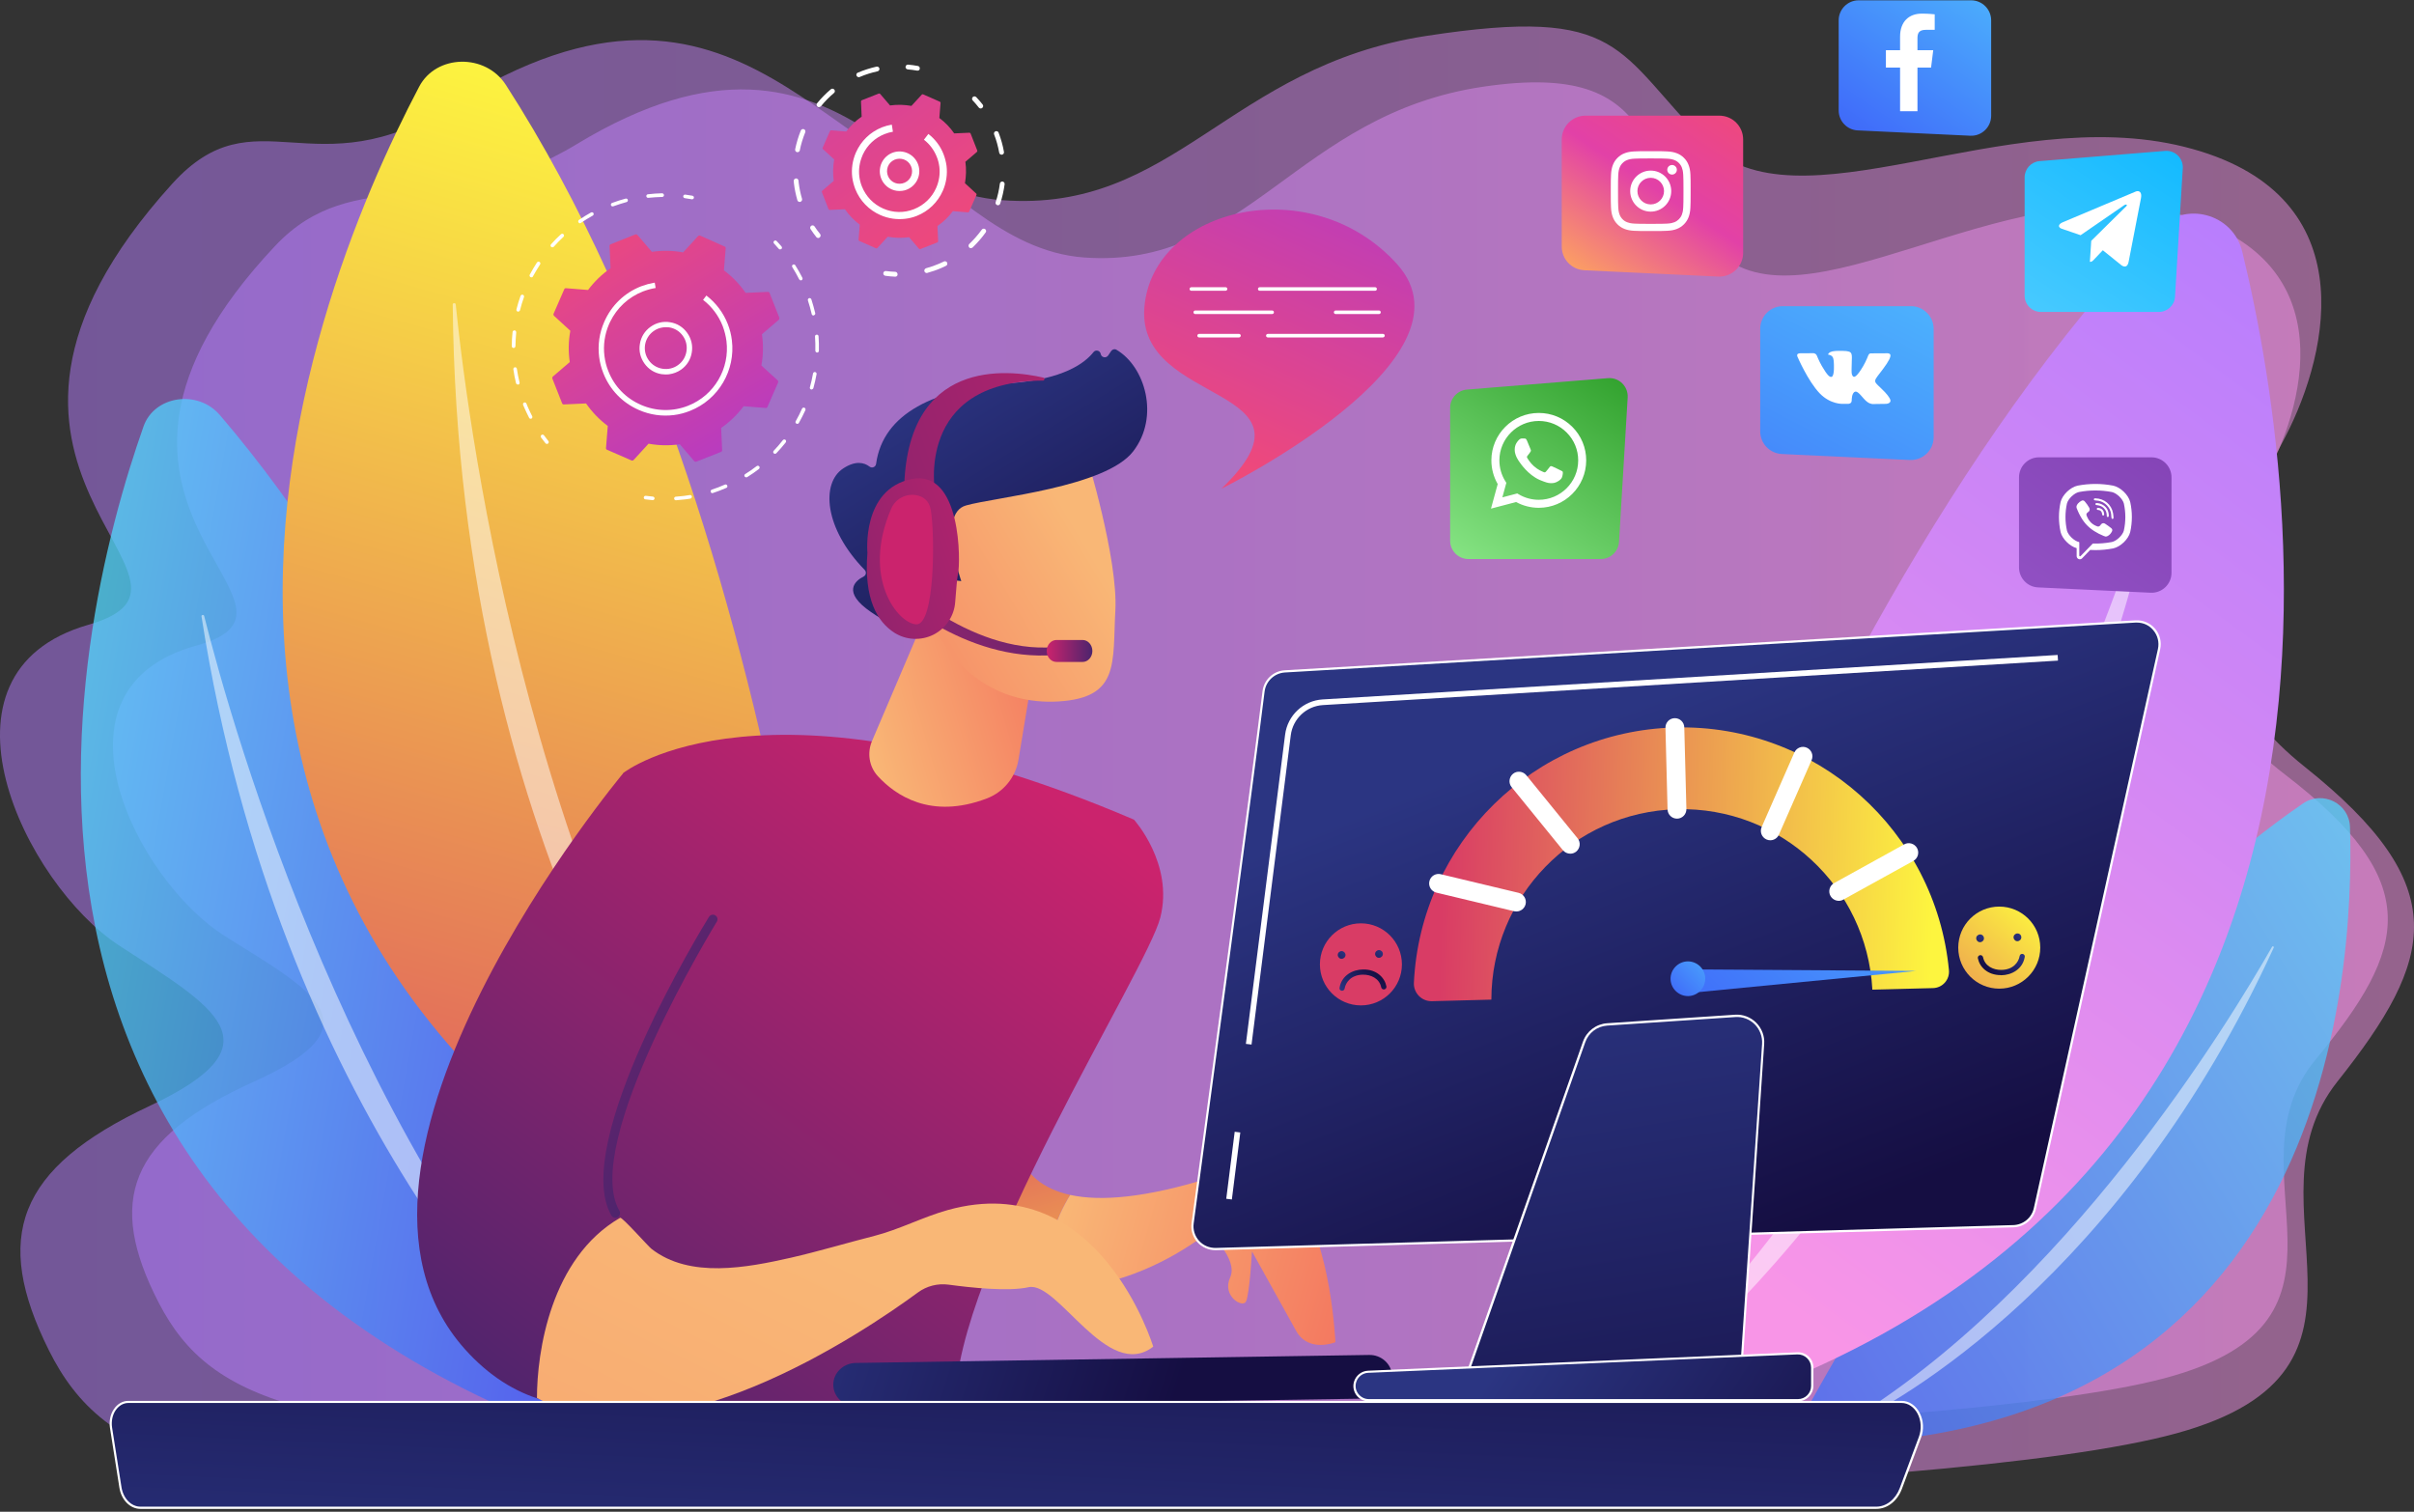
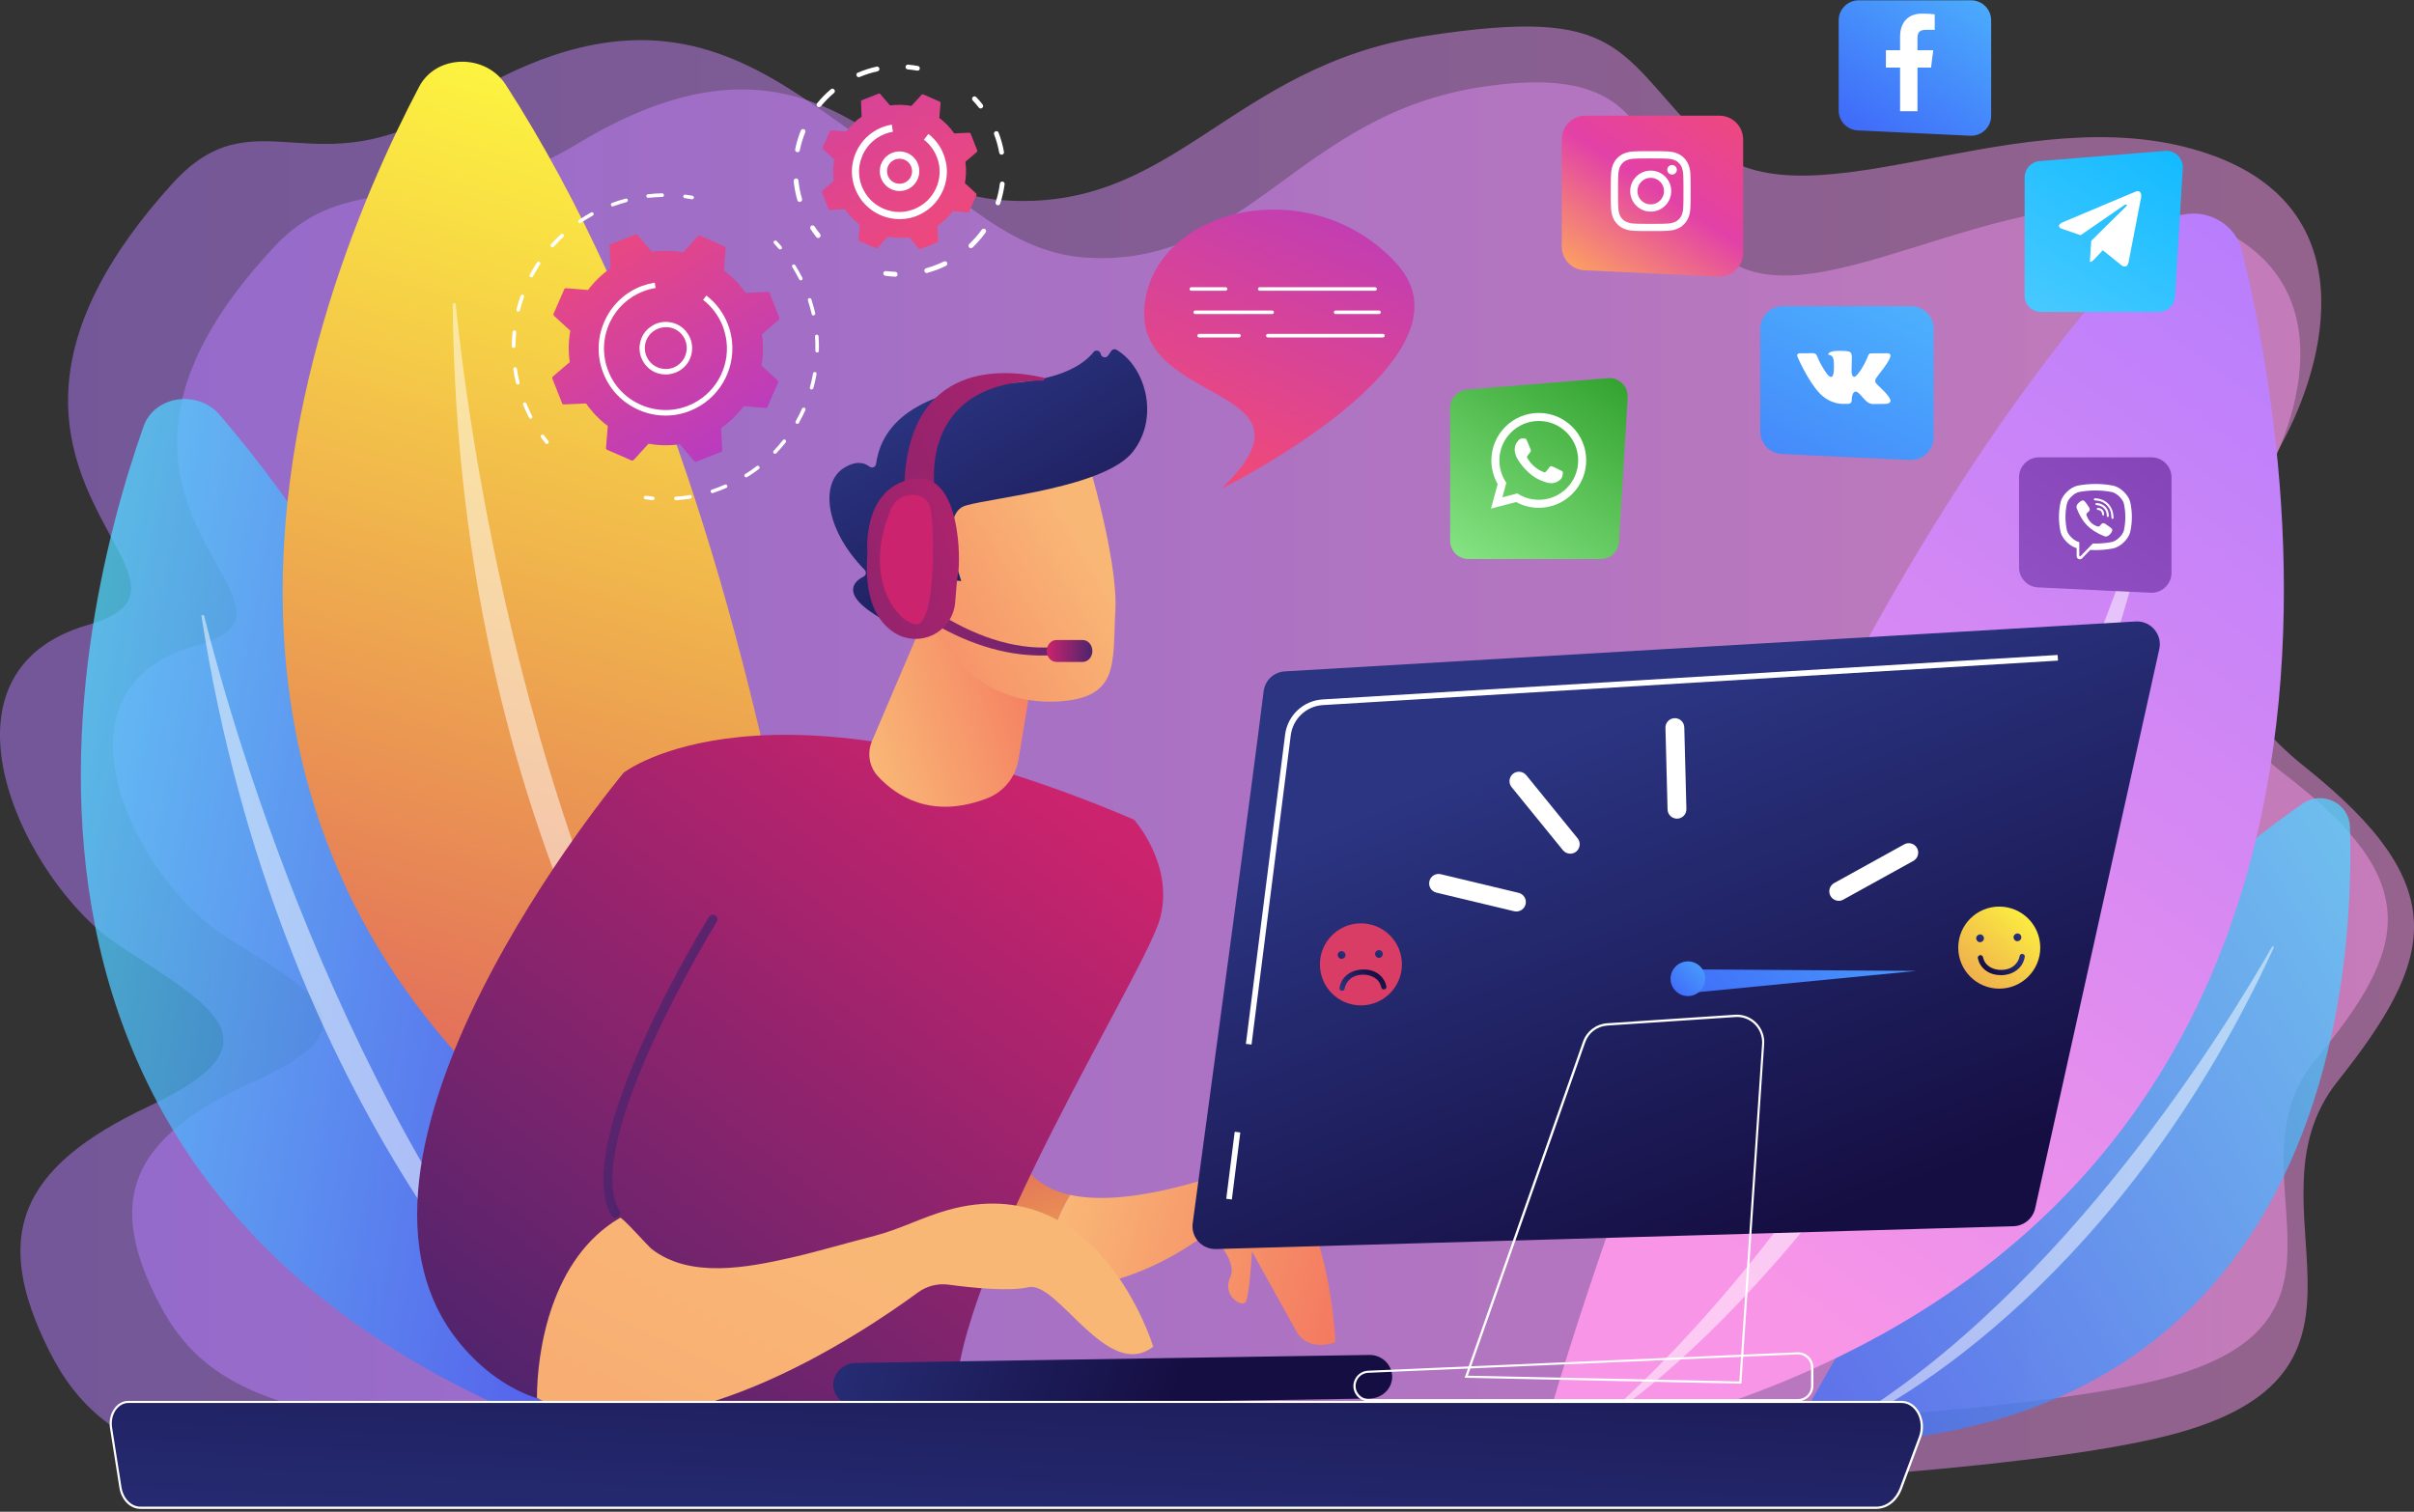
<svg xmlns="http://www.w3.org/2000/svg" width="479" height="300" viewBox="0 0 479 300" fill="none">
  <rect x="0" y="0" width="479" height="300" fill="#333333" stroke="none" />
  <path opacity="0.5" d="M463.816 214.612C483.211 190.206 487.038 175.857 457.329 152.177C427.621 128.497 444.531 103.981 453.459 86.706C462.387 69.43 469.248 38.069 433.426 29.134C397.604 20.199 356.549 46.432 338.539 28.298C320.508 10.186 322.355 1.075 283.015 7.127C243.675 13.179 233.098 42.317 198.793 39.72C164.489 37.145 147.909 -15.805 89.701 20.838C62.236 38.135 50.779 18.153 34.177 36.463C-17.61 93.594 48.031 115.227 17.53 123.986C-15.564 133.493 5.018 175.483 23.644 187.631C42.269 199.757 56.123 207.064 29.669 219.476C3.215 231.866 -1.425 245.598 9.68 267.914C20.785 290.229 41.807 297.272 129.173 298.592C216.539 299.912 385.752 297.117 431.909 284.419C478.044 271.699 444.399 239.018 463.816 214.612Z" fill="url(#paint0_linear)" />
  <path opacity="0.5" d="M114.44 28.607C88.558 44.276 70.262 32.172 54.627 48.765C5.81 100.548 67.667 120.179 38.926 128.124C7.745 136.728 27.14 174.801 44.688 185.805C62.236 196.808 75.298 203.411 50.361 214.656C25.425 225.902 21.071 238.336 31.516 258.561C41.983 278.786 61.774 285.168 144.126 286.378C226.457 287.589 385.906 285.036 429.402 273.526C472.898 262.016 441.188 232.394 459.484 210.255C477.78 188.137 481.364 175.131 453.371 153.674C425.356 132.217 441.32 109.99 449.72 94.32C458.121 78.651 464.608 50.24 430.853 42.141C397.099 34.042 357.846 66.371 340.892 49.954C323.894 33.514 331.371 11.727 294.296 17.207C257.221 22.686 247.479 53.431 215.154 51.098C182.829 48.787 169.305 -4.625 114.44 28.607Z" fill="url(#paint1_linear)" />
  <path opacity="0.75" d="M466.302 164.149C467.248 195.642 461.113 288.975 354.813 286.576C354.813 286.576 399.211 199.053 456.979 159.44C460.871 156.777 466.171 159.44 466.302 164.149Z" fill="url(#paint2_linear)" />
  <path opacity="0.5" d="M365.52 282.834C365.235 283.011 365.455 283.429 365.762 283.297C376.823 278.587 421.309 253.103 451.171 188.049C451.259 187.851 450.973 187.675 450.841 187.873C442.463 202.596 409.786 256.47 365.52 282.834Z" fill="white" />
  <path d="M305.291 288.248C305.291 288.248 347.534 130.104 428.105 45.485C433.514 39.807 443.08 42.316 444.927 49.953C457.351 101.01 479.561 255.435 305.291 288.248Z" fill="url(#paint3_linear)" />
  <path opacity="0.5" d="M321.455 278.455C321.059 278.829 321.543 279.446 322.005 279.137C338.409 267.628 402.224 210.651 428.502 94.21C428.59 93.836 428.04 93.682 427.93 94.034C419.332 120.949 384.588 220.114 321.455 278.455Z" fill="white" />
  <path opacity="0.75" d="M135.463 292.012C135.463 292.012 108.943 158.647 43.633 82.37C39.235 77.242 30.637 78.519 28.482 84.615C14.078 125.46 -15.982 250.352 135.463 292.012Z" fill="url(#paint4_linear)" />
  <path opacity="0.5" d="M121.874 282.592C122.204 282.922 121.72 283.384 121.346 283.098C107.646 272.271 55.266 220.113 39.983 122.313C39.939 122.005 40.423 121.917 40.511 122.225C46.25 145.046 70.175 229.379 121.874 282.592Z" fill="white" />
  <path d="M168.249 261.025C168.249 261.025 160.53 110.143 100.366 16.832C96.32 10.56 86.556 10.758 83.17 17.206C60.476 60.297 6.667 193.903 168.249 261.025Z" fill="url(#paint5_linear)" />
  <path opacity="0.5" d="M154.703 248.745C155.011 249.163 154.395 249.604 154.044 249.229C140.586 235.365 90.844 170.487 89.833 60.429C89.833 60.077 90.383 60.054 90.427 60.407C93.066 86.375 105.886 182.811 154.703 248.745Z" fill="white" />
  <path d="M154.838 49.49C154.728 49.512 154.596 49.468 154.53 49.38C154.222 49.028 153.893 48.676 153.585 48.324C153.453 48.17 153.453 47.95 153.607 47.818C153.761 47.686 153.98 47.686 154.112 47.84C154.442 48.192 154.772 48.544 155.08 48.918C155.212 49.072 155.19 49.292 155.036 49.424C154.97 49.446 154.904 49.468 154.838 49.49Z" fill="white" />
  <path d="M135.772 99.117C135.244 99.183 134.672 99.227 134.144 99.271C133.947 99.293 133.771 99.139 133.771 98.941C133.749 98.743 133.903 98.567 134.1 98.567C134.628 98.523 135.178 98.479 135.706 98.412C136.102 98.368 136.475 98.302 136.871 98.237C137.069 98.192 137.245 98.347 137.289 98.523C137.311 98.721 137.179 98.897 137.003 98.941C136.563 99.029 136.168 99.073 135.772 99.117ZM141.401 97.862C141.225 97.884 141.071 97.774 141.027 97.62C140.961 97.422 141.071 97.224 141.247 97.158C142.105 96.872 142.962 96.564 143.776 96.19L143.842 96.168C144.018 96.08 144.238 96.168 144.304 96.366C144.392 96.542 144.304 96.762 144.106 96.828L144.04 96.85C143.182 97.224 142.325 97.554 141.445 97.84C141.445 97.862 141.423 97.862 141.401 97.862ZM148.108 94.715C147.976 94.737 147.844 94.671 147.756 94.561C147.646 94.385 147.712 94.165 147.866 94.077C148.658 93.593 149.427 93.043 150.153 92.493C150.307 92.382 150.527 92.404 150.659 92.559C150.769 92.713 150.747 92.933 150.593 93.065C149.845 93.637 149.054 94.187 148.24 94.693C148.196 94.693 148.152 94.715 148.108 94.715ZM153.825 90.05C153.716 90.072 153.606 90.028 153.54 89.962C153.386 89.83 153.386 89.588 153.518 89.456C154.155 88.795 154.771 88.069 155.343 87.343C155.475 87.189 155.695 87.167 155.849 87.277C156.002 87.409 156.024 87.629 155.915 87.783C155.321 88.531 154.705 89.257 154.045 89.94C153.979 90.006 153.913 90.028 153.825 90.05ZM158.245 84.108C158.179 84.108 158.092 84.108 158.026 84.064C157.85 83.976 157.784 83.756 157.894 83.58C158.355 82.765 158.773 81.929 159.147 81.093C159.235 80.917 159.433 80.829 159.631 80.917C159.807 81.005 159.895 81.203 159.807 81.401C159.411 82.259 158.971 83.118 158.509 83.954C158.443 84.042 158.355 84.108 158.245 84.108ZM161.082 77.285C161.038 77.285 160.994 77.285 160.95 77.285C160.752 77.242 160.642 77.043 160.708 76.845C160.95 75.943 161.17 75.041 161.324 74.117C161.368 73.918 161.544 73.786 161.742 73.83C161.94 73.874 162.072 74.05 162.028 74.249C161.852 75.173 161.654 76.119 161.39 77.043C161.346 77.153 161.214 77.263 161.082 77.285ZM162.182 69.957C162.16 69.957 162.138 69.957 162.138 69.957C161.94 69.957 161.786 69.781 161.786 69.583C161.808 68.659 161.786 67.712 161.72 66.788C161.698 66.59 161.852 66.414 162.05 66.414C162.248 66.392 162.424 66.546 162.424 66.744C162.49 67.69 162.512 68.659 162.49 69.605C162.49 69.803 162.358 69.935 162.182 69.957ZM161.456 62.607C161.28 62.629 161.104 62.519 161.06 62.321C160.862 61.418 160.598 60.516 160.313 59.636C160.247 59.438 160.356 59.239 160.532 59.173C160.73 59.108 160.928 59.218 160.994 59.394C161.28 60.296 161.544 61.22 161.764 62.145C161.808 62.343 161.676 62.519 161.5 62.563C161.478 62.585 161.456 62.585 161.456 62.607ZM158.949 55.63C158.795 55.652 158.663 55.564 158.575 55.432C158.157 54.596 157.696 53.782 157.212 53.011C157.102 52.835 157.168 52.615 157.322 52.527C157.498 52.417 157.718 52.483 157.806 52.637C158.311 53.43 158.773 54.266 159.213 55.124C159.301 55.3 159.235 55.52 159.059 55.608C159.037 55.608 158.993 55.63 158.949 55.63Z" fill="white" />
  <path d="M129.549 99.249C129.527 99.249 129.505 99.249 129.483 99.249C128.999 99.205 128.515 99.161 128.053 99.095C127.855 99.073 127.724 98.897 127.746 98.699C127.768 98.501 127.943 98.369 128.141 98.391C128.603 98.457 129.087 98.501 129.549 98.545C129.747 98.567 129.901 98.743 129.879 98.941C129.857 99.095 129.725 99.227 129.549 99.249Z" fill="white" />
  <path d="M108.569 88.091C108.459 88.114 108.327 88.07 108.239 87.96C107.931 87.585 107.645 87.189 107.359 86.815C107.249 86.661 107.271 86.441 107.447 86.309C107.601 86.199 107.821 86.221 107.953 86.397C108.239 86.771 108.525 87.167 108.811 87.519C108.942 87.673 108.898 87.894 108.745 88.025C108.701 88.047 108.635 88.07 108.569 88.091Z" fill="white" />
  <path d="M105.336 83.096C105.182 83.118 105.05 83.052 104.984 82.898C104.654 82.237 104.324 81.577 104.039 80.895C103.951 80.719 103.885 80.521 103.797 80.345C103.731 80.169 103.819 79.949 103.995 79.883C104.171 79.817 104.39 79.905 104.456 80.081C104.522 80.257 104.61 80.455 104.676 80.631C104.962 81.291 105.27 81.951 105.6 82.59C105.688 82.766 105.622 82.986 105.446 83.074C105.424 83.096 105.38 83.096 105.336 83.096ZM102.785 76.296C102.609 76.318 102.433 76.208 102.389 76.031C102.169 75.129 101.994 74.205 101.862 73.281C101.84 73.082 101.972 72.906 102.169 72.884C102.367 72.862 102.543 72.995 102.565 73.192C102.697 74.095 102.873 74.997 103.093 75.899C103.137 76.097 103.027 76.296 102.829 76.34C102.807 76.296 102.807 76.296 102.785 76.296ZM101.95 69.055C101.928 69.055 101.928 69.055 101.906 69.055C101.708 69.055 101.554 68.901 101.554 68.703C101.554 67.779 101.598 66.832 101.708 65.886C101.73 65.688 101.906 65.556 102.103 65.556C102.301 65.578 102.433 65.754 102.433 65.952C102.345 66.854 102.301 67.779 102.279 68.703C102.257 68.879 102.125 69.033 101.95 69.055ZM102.873 61.837C102.829 61.837 102.785 61.837 102.741 61.837C102.543 61.793 102.433 61.595 102.477 61.397C102.697 60.494 102.983 59.592 103.291 58.712C103.357 58.536 103.555 58.426 103.753 58.492C103.929 58.558 104.039 58.756 103.973 58.954C103.665 59.812 103.401 60.692 103.181 61.573C103.137 61.705 103.005 61.815 102.873 61.837ZM105.49 55.036C105.424 55.036 105.336 55.036 105.27 54.992C105.094 54.904 105.028 54.684 105.116 54.508C105.556 53.694 106.04 52.88 106.545 52.087C106.655 51.934 106.875 51.867 107.051 51.977C107.227 52.087 107.271 52.308 107.161 52.484C106.655 53.254 106.194 54.046 105.754 54.839C105.71 54.971 105.6 55.036 105.49 55.036ZM109.646 49.072C109.536 49.094 109.448 49.05 109.36 48.984C109.206 48.852 109.206 48.632 109.338 48.478C109.954 47.774 110.614 47.114 111.317 46.476C111.471 46.344 111.691 46.344 111.823 46.498C111.955 46.652 111.955 46.872 111.801 47.004C111.141 47.62 110.482 48.28 109.888 48.962C109.822 49.029 109.734 49.072 109.646 49.072ZM115.122 44.297C114.99 44.319 114.858 44.253 114.792 44.143C114.682 43.989 114.726 43.747 114.88 43.637C115.649 43.109 116.463 42.624 117.277 42.162C117.452 42.074 117.672 42.14 117.76 42.294C117.848 42.47 117.782 42.69 117.628 42.779C116.837 43.219 116.045 43.703 115.297 44.209C115.231 44.253 115.187 44.275 115.122 44.297ZM121.609 40.952C121.455 40.974 121.279 40.886 121.235 40.732C121.169 40.556 121.257 40.336 121.455 40.27C122.334 39.94 123.236 39.653 124.137 39.411C124.335 39.367 124.533 39.477 124.577 39.653C124.621 39.852 124.511 40.05 124.335 40.094C123.456 40.336 122.576 40.622 121.718 40.93C121.653 40.952 121.631 40.952 121.609 40.952ZM131.438 39.081C131.416 39.081 131.416 39.081 131.394 39.081C130.47 39.103 129.569 39.169 128.645 39.257C128.447 39.279 128.272 39.147 128.25 38.949C128.228 38.751 128.359 38.575 128.557 38.553C129.481 38.443 130.427 38.377 131.372 38.355C131.57 38.355 131.724 38.509 131.746 38.707C131.768 38.905 131.614 39.059 131.438 39.081Z" fill="white" />
  <path d="M137.375 39.544C137.331 39.544 137.309 39.544 137.265 39.544C136.803 39.456 136.341 39.39 135.88 39.324C135.682 39.302 135.55 39.126 135.572 38.928C135.594 38.73 135.77 38.598 135.968 38.62C136.451 38.686 136.935 38.752 137.397 38.84C137.595 38.884 137.727 39.06 137.683 39.258C137.661 39.412 137.529 39.522 137.375 39.544Z" fill="white" />
  <path d="M138.938 46.762C138.806 46.696 138.63 46.74 138.521 46.85L135.552 50.085C133.529 49.711 131.44 49.667 129.351 49.975L126.492 46.63C126.382 46.52 126.228 46.476 126.074 46.52L121.17 48.478C121.017 48.544 120.929 48.676 120.951 48.831L121.148 53.232C119.411 54.442 117.916 55.895 116.685 57.545L112.309 57.193C112.155 57.171 112.001 57.259 111.957 57.413L109.846 62.255C109.78 62.387 109.824 62.563 109.934 62.673L113.166 65.644C112.792 67.669 112.748 69.76 113.056 71.85L109.714 74.711C109.604 74.821 109.56 74.975 109.604 75.129L111.539 80.037C111.605 80.191 111.737 80.279 111.891 80.257L116.289 80.059C117.498 81.797 118.949 83.294 120.599 84.526L120.247 88.906C120.225 89.06 120.313 89.214 120.467 89.258L125.305 91.371C125.437 91.437 125.612 91.393 125.722 91.283L128.691 88.048C130.714 88.422 132.803 88.466 134.892 88.158L137.751 91.503C137.861 91.613 138.015 91.657 138.169 91.613L143.072 89.676C143.226 89.61 143.314 89.478 143.292 89.324L143.094 84.923C144.832 83.712 146.327 82.26 147.558 80.609L151.934 80.961C152.088 80.983 152.242 80.895 152.286 80.741L154.397 75.9C154.463 75.767 154.419 75.591 154.309 75.481L151.077 72.532C151.451 70.508 151.495 68.417 151.187 66.326L154.529 63.465C154.639 63.355 154.683 63.201 154.639 63.047L152.704 58.14C152.638 57.986 152.506 57.898 152.352 57.92L147.954 58.118C146.745 56.379 145.293 54.883 143.644 53.65L143.996 49.271C144.018 49.117 143.93 48.963 143.776 48.919L138.938 46.762Z" fill="url(#paint6_linear)" />
  <path d="M132.757 74.272C132.274 74.338 131.768 74.316 131.262 74.25C129.877 74.03 128.689 73.281 127.876 72.137C127.062 70.993 126.732 69.628 126.974 68.242C127.194 66.855 127.942 65.667 129.085 64.853C130.229 64.038 131.592 63.708 132.977 63.95C134.363 64.17 135.55 64.918 136.364 66.063C137.177 67.207 137.507 68.572 137.265 69.958C137.045 71.345 136.298 72.533 135.154 73.347C134.429 73.853 133.615 74.162 132.757 74.272ZM131.592 64.963C130.91 65.051 130.251 65.293 129.679 65.711C127.81 67.053 127.392 69.65 128.733 71.499C129.371 72.401 130.339 72.995 131.438 73.171C132.538 73.347 133.637 73.105 134.539 72.445C135.44 71.807 136.034 70.838 136.21 69.738C136.386 68.638 136.144 67.537 135.484 66.635C134.846 65.733 133.879 65.139 132.779 64.963C132.384 64.918 131.988 64.918 131.592 64.963Z" fill="white" />
  <path d="M133.68 82.371C131.349 82.657 128.974 82.326 126.775 81.358C123.52 79.95 121.014 77.353 119.716 74.052C119.298 72.995 119.012 71.895 118.881 70.795C118.595 68.462 118.925 66.085 119.892 63.884C121.299 60.627 123.894 58.118 127.193 56.82C127.281 56.776 127.369 56.754 127.457 56.732C128.16 56.468 128.908 56.27 129.634 56.138C129.722 56.116 129.81 56.094 129.919 56.094L130.095 57.15C129.238 57.282 128.402 57.524 127.589 57.832C124.708 58.955 122.421 61.089 121.08 63.84C121.014 63.994 120.926 64.148 120.86 64.302C119.98 66.327 119.672 68.506 119.936 70.641C120.068 71.653 120.31 72.665 120.706 73.634C121.893 76.671 124.202 79.047 127.193 80.346C130.183 81.644 133.504 81.71 136.516 80.522C141.794 78.453 144.829 73.061 144.147 67.67C144.015 66.679 143.773 65.689 143.399 64.699C142.586 62.63 141.244 60.847 139.507 59.505L140.167 58.647C142.058 60.099 143.531 62.058 144.411 64.302C144.829 65.359 145.093 66.437 145.224 67.538C145.95 73.413 142.652 79.267 136.912 81.534C135.879 81.952 134.779 82.238 133.68 82.371Z" fill="white" />
  <path d="M194.659 21.52C194.505 21.542 194.33 21.476 194.22 21.344C193.846 20.86 193.428 20.375 193.01 19.935C192.834 19.737 192.834 19.451 193.032 19.253C193.23 19.077 193.516 19.077 193.714 19.275C194.154 19.737 194.593 20.243 194.989 20.749C195.143 20.948 195.121 21.256 194.901 21.41C194.835 21.476 194.747 21.52 194.659 21.52Z" fill="white" />
  <path d="M183.951 54.179C183.731 54.201 183.489 54.069 183.424 53.827C183.358 53.562 183.511 53.32 183.753 53.232C184.655 52.99 185.535 52.682 186.392 52.308C186.7 52.176 186.986 52.044 187.294 51.89C187.536 51.78 187.822 51.868 187.931 52.11C188.041 52.352 187.953 52.638 187.712 52.748C187.404 52.902 187.096 53.034 186.766 53.188C185.864 53.584 184.941 53.892 183.995 54.157C183.995 54.179 183.973 54.179 183.951 54.179ZM192.703 49.249C192.549 49.271 192.417 49.227 192.307 49.095C192.132 48.897 192.132 48.611 192.329 48.413C193.231 47.554 194.067 46.586 194.814 45.574C194.968 45.354 195.254 45.31 195.474 45.464C195.694 45.618 195.738 45.926 195.584 46.124C194.814 47.202 193.935 48.193 192.989 49.117C192.901 49.183 192.791 49.227 192.703 49.249ZM198.069 40.732C198.003 40.732 197.937 40.732 197.871 40.71C197.629 40.622 197.475 40.358 197.563 40.116C197.959 38.928 198.245 37.673 198.399 36.441C198.443 36.177 198.663 36.001 198.926 36.023C199.19 36.067 199.366 36.287 199.344 36.551C199.168 37.849 198.882 39.148 198.465 40.402C198.399 40.6 198.245 40.71 198.069 40.732ZM198.794 30.697C198.553 30.719 198.311 30.565 198.267 30.301C198.047 29.068 197.717 27.836 197.255 26.669C197.167 26.427 197.277 26.141 197.541 26.053C197.783 25.965 198.069 26.075 198.157 26.339C198.619 27.572 198.992 28.848 199.212 30.147C199.256 30.411 199.08 30.653 198.816 30.697C198.794 30.697 198.794 30.697 198.794 30.697Z" fill="white" />
  <path d="M177.706 54.905C177.684 54.905 177.662 54.905 177.618 54.905C176.981 54.883 176.321 54.817 175.683 54.729C175.419 54.685 175.244 54.465 175.266 54.201C175.31 53.937 175.529 53.761 175.793 53.783C176.409 53.871 177.025 53.915 177.64 53.937C177.904 53.937 178.102 54.179 178.102 54.443C178.124 54.685 177.926 54.883 177.706 54.905Z" fill="white" />
  <path d="M162.422 47.224C162.268 47.246 162.092 47.18 161.982 47.048C161.586 46.542 161.191 46.014 160.839 45.463C160.685 45.243 160.751 44.957 160.971 44.803C161.191 44.649 161.476 44.715 161.63 44.935C161.982 45.463 162.334 45.97 162.73 46.432C162.884 46.63 162.862 46.938 162.664 47.092C162.598 47.18 162.51 47.202 162.422 47.224Z" fill="white" />
  <path d="M158.727 40.072C158.507 40.094 158.287 39.962 158.221 39.742C157.914 38.664 157.672 37.541 157.54 36.419C157.518 36.265 157.496 36.089 157.496 35.935C157.474 35.671 157.672 35.451 157.914 35.407C158.177 35.385 158.419 35.583 158.441 35.825C158.463 35.979 158.463 36.133 158.485 36.287C158.617 37.365 158.837 38.422 159.145 39.456C159.211 39.698 159.079 39.984 158.815 40.05C158.771 40.072 158.749 40.072 158.727 40.072ZM158.309 30.191C158.265 30.191 158.199 30.191 158.156 30.191C157.892 30.147 157.738 29.883 157.782 29.619C158.046 28.343 158.419 27.088 158.903 25.9C159.013 25.658 159.277 25.548 159.519 25.636C159.761 25.724 159.871 26.01 159.783 26.252C159.321 27.396 158.947 28.585 158.705 29.817C158.683 30.015 158.507 30.169 158.309 30.191ZM162.553 21.256C162.422 21.278 162.29 21.234 162.202 21.146C162.004 20.97 161.96 20.684 162.136 20.486C162.949 19.474 163.873 18.549 164.862 17.713C165.06 17.537 165.368 17.559 165.544 17.779C165.72 17.977 165.698 18.285 165.478 18.461C164.533 19.253 163.653 20.156 162.883 21.102C162.773 21.168 162.663 21.234 162.553 21.256ZM170.47 15.314C170.272 15.336 170.052 15.226 169.964 15.028C169.854 14.786 169.964 14.5 170.228 14.412C171.415 13.906 172.669 13.51 173.922 13.223C174.186 13.157 174.428 13.334 174.494 13.576C174.56 13.84 174.384 14.082 174.142 14.148C172.933 14.412 171.745 14.786 170.602 15.27C170.558 15.314 170.514 15.314 170.47 15.314Z" fill="white" />
  <path d="M182.124 14.015C182.08 14.015 182.036 14.015 181.97 14.015C181.355 13.905 180.739 13.817 180.123 13.773C179.859 13.751 179.661 13.509 179.683 13.267C179.705 13.003 179.925 12.805 180.189 12.827C180.827 12.893 181.486 12.959 182.124 13.091C182.388 13.135 182.564 13.377 182.498 13.641C182.498 13.839 182.344 13.993 182.124 14.015Z" fill="white" />
  <path d="M183.18 18.725C183.092 18.681 182.96 18.703 182.894 18.791L180.849 21.014C179.464 20.772 178.035 20.728 176.605 20.926L174.648 18.637C174.582 18.549 174.472 18.527 174.362 18.571L170.998 19.891C170.91 19.935 170.844 20.023 170.844 20.133L170.976 23.148C169.788 23.963 168.755 24.975 167.919 26.097L164.929 25.855C164.819 25.855 164.731 25.899 164.687 26.009L163.235 29.31C163.192 29.398 163.213 29.53 163.301 29.596L165.522 31.643C165.281 33.03 165.237 34.46 165.434 35.891L163.148 37.849C163.06 37.915 163.038 38.025 163.082 38.135L164.401 41.502C164.445 41.59 164.533 41.657 164.643 41.657L167.655 41.525C168.469 42.713 169.481 43.747 170.602 44.584L170.36 47.577C170.36 47.687 170.404 47.775 170.514 47.819L173.813 49.271C173.901 49.315 174.033 49.293 174.099 49.205L176.144 46.982C177.529 47.224 178.958 47.268 180.388 47.07L182.345 49.359C182.411 49.447 182.521 49.469 182.631 49.425L185.995 48.105C186.083 48.061 186.149 47.973 186.149 47.863L186.017 44.848C187.205 44.033 188.238 43.021 189.074 41.899L192.064 42.141C192.174 42.141 192.262 42.097 192.306 41.987L193.758 38.685C193.801 38.597 193.78 38.465 193.692 38.399L191.471 36.353C191.712 34.966 191.756 33.536 191.559 32.105L193.845 30.147C193.933 30.081 193.955 29.971 193.911 29.861L192.592 26.494C192.548 26.405 192.46 26.339 192.35 26.339L189.338 26.471C188.524 25.283 187.512 24.249 186.391 23.412L186.633 20.419C186.633 20.309 186.589 20.221 186.479 20.177L183.18 18.725Z" fill="url(#paint7_linear)" />
  <path d="M178.979 37.872C177.594 38.048 176.165 37.475 175.307 36.265C174.054 34.505 174.45 32.062 176.209 30.785C177.968 29.531 180.409 29.927 181.684 31.688C182.938 33.448 182.542 35.891 180.783 37.167C180.233 37.563 179.617 37.806 178.979 37.872ZM177.044 31.952C175.923 32.744 175.681 34.306 176.473 35.429C177.264 36.551 178.826 36.793 179.947 36.001C181.069 35.209 181.31 33.646 180.519 32.524C179.727 31.424 178.166 31.159 177.044 31.952Z" fill="white" />
  <path d="M179.618 43.417C177.969 43.615 176.276 43.373 174.714 42.691C172.405 41.678 170.624 39.83 169.701 37.497C169.415 36.749 169.217 35.979 169.107 35.186C168.909 33.536 169.151 31.841 169.832 30.279C170.844 27.968 172.691 26.185 175.022 25.261C175.638 25.019 176.298 24.843 176.957 24.733L177.177 26.141C176.627 26.229 176.078 26.384 175.528 26.604C173.637 27.352 172.119 28.76 171.24 30.609C171.218 30.631 171.218 30.653 171.196 30.697C171.174 30.763 171.152 30.807 171.13 30.873C170.558 32.193 170.338 33.624 170.514 35.032C170.602 35.693 170.756 36.353 171.02 36.991C171.812 38.972 173.307 40.534 175.264 41.392C177.221 42.251 179.398 42.295 181.377 41.502C183.356 40.71 184.918 39.214 185.775 37.255C186.347 35.935 186.567 34.504 186.391 33.096C186.303 32.435 186.149 31.775 185.885 31.137C185.357 29.795 184.478 28.606 183.334 27.726L184.214 26.581C185.555 27.616 186.611 29.002 187.227 30.609C187.512 31.357 187.71 32.127 187.82 32.92C188.018 34.57 187.776 36.265 187.095 37.827C186.083 40.138 184.236 41.921 181.905 42.845C181.179 43.131 180.41 43.329 179.618 43.417Z" fill="white" />
  <path d="M428.347 61.903H404.972C403.191 61.903 401.739 60.45 401.739 58.668V35.208C401.739 33.513 403.037 32.105 404.708 31.973L429.623 29.948C431.58 29.794 433.229 31.401 433.119 33.381L431.58 58.866C431.492 60.582 430.062 61.903 428.347 61.903Z" fill="url(#paint8_linear)" />
  <path d="M212.339 237.126C190.129 232.218 206.864 199.251 207.655 197.975L167.853 211.971C167.853 211.971 164.291 231.14 189.074 248.789C195.341 253.257 201.674 255.172 207.655 255.568C207.237 247.865 209.524 241.703 212.339 237.126Z" fill="url(#paint9_linear)" />
  <path d="M257.574 238.644C251.042 230.656 240.223 233.693 240.223 233.693C227.315 237.72 218.409 238.446 212.362 237.126C209.526 241.703 207.261 247.865 207.656 255.546C220.586 256.404 231.823 250.044 236.903 246.589C238.728 245.356 241.235 245.753 242.51 247.535C243.83 249.362 244.951 251.651 244.094 253.499C242.422 257.13 246.491 259.595 247.216 258.319C247.942 257.042 248.426 248.327 248.426 248.327C248.426 248.327 254.737 259.727 257.2 264.129C259.685 268.53 264.984 266.351 264.984 266.351C264.984 266.351 264.083 246.633 257.574 238.644Z" fill="url(#paint10_linear)" />
  <path d="M123.743 153.343C123.743 153.343 151.692 131.314 225.007 162.652C225.007 162.652 232.945 171.411 230.24 182.063C227.536 192.736 189.361 252.068 189.537 278.697C189.537 278.697 161.94 297.601 123.479 283.384C123.479 283.406 106.151 214.281 123.743 153.343Z" fill="url(#paint11_linear)" />
  <path d="M183.05 123.567L173.023 147.071C172.033 149.404 172.451 152.111 174.166 154.004C177.641 157.789 184.655 162.696 195.804 158.449C199.125 157.195 201.522 154.246 202.094 150.746L206.36 124.954L183.05 123.567Z" fill="url(#paint12_linear)" />
  <path d="M123.061 241.637C114.968 227.728 142.39 183.317 142.39 183.317L123.742 153.343C123.742 153.343 59.048 230.655 92.253 267.737C97.002 273.041 102.192 276.232 107.558 277.795C108.899 258.428 116.859 247.381 123.061 241.637Z" fill="url(#paint13_linear)" />
  <path d="M122.379 241.637C121.983 241.747 121.543 241.593 121.323 241.219C113.055 227.002 139.531 183.78 140.675 181.953C140.938 181.513 141.51 181.381 141.928 181.645C142.368 181.909 142.5 182.482 142.236 182.9C141.972 183.34 115.188 227.002 122.907 240.273C123.171 240.713 123.017 241.263 122.577 241.527C122.511 241.571 122.445 241.615 122.379 241.637Z" fill="url(#paint14_linear)" />
  <path d="M188.084 240.118C183.114 241.505 178.496 243.97 173.526 245.246C167.985 246.655 162.509 248.305 156.946 249.582C148.26 251.54 136.847 253.785 129.239 247.799C128.601 247.293 123.433 241.461 123.059 241.659C109.228 249.648 106.545 268.354 106.545 277.421C131.767 291.219 171.437 264.348 182.124 256.492C183.884 255.193 186.061 254.643 188.216 254.929C192.592 255.524 200.112 256.338 204.092 255.436C209.898 254.137 219.749 274.274 228.831 267.231C228.809 267.231 218.188 231.756 188.084 240.118Z" fill="url(#paint15_linear)" />
  <path d="M215.552 90.315C215.552 90.315 221.886 110.848 221.314 121.191C220.742 131.535 222.215 138.445 210.099 139.193C198.004 139.941 188.659 132.899 184.371 122.049C184.371 122.049 177.642 105.324 180.259 99.074C182.897 92.824 215.552 90.315 215.552 90.315Z" fill="url(#paint16_linear)" />
  <path d="M189.252 115.139L190.747 115.315C190.747 115.315 185.976 101.934 191.671 100.306C197.344 98.677 219.378 96.697 224.854 89.566C230.153 82.7 227.229 72.731 221.533 69.407C221.181 69.187 220.72 69.319 220.478 69.671L219.884 70.552C219.466 71.146 218.543 70.948 218.411 70.244C218.301 69.561 217.421 69.319 216.981 69.87C215.31 72.004 211.044 75.283 200.511 76.032C185.558 77.11 175.223 81.952 173.837 92.053C173.749 92.691 173.024 92.977 172.518 92.581C171.506 91.811 169.813 91.305 167.284 92.977C162.886 95.904 163.546 104.883 171.572 113.092C171.946 113.488 171.88 114.126 171.396 114.39C169.681 115.249 167.02 117.471 172.826 121.455C178.763 125.548 182.545 125.592 183.997 125.394C184.392 125.35 184.678 125.02 184.7 124.624L185.14 115.579C185.162 115.117 185.58 114.764 186.042 114.808L189.252 115.139Z" fill="url(#paint17_linear)" />
  <path d="M189.428 117.053C189.428 117.053 187.581 104.179 181.577 107.062C175.574 109.945 182.919 121.411 187.383 122.379L189.428 117.053Z" fill="url(#paint18_linear)" />
  <path d="M169.744 279.116C169.832 279.116 169.898 279.116 169.986 279.116L271.778 277.531C274.285 277.487 276.286 275.529 276.242 273.13C276.198 270.731 274.109 268.794 271.602 268.882L169.81 270.467C167.304 270.511 165.302 272.469 165.346 274.868C165.39 277.157 167.326 279.028 169.744 279.116Z" fill="url(#paint19_linear)" />
  <path d="M209.371 129.971C191.229 131.512 176.408 117.295 176.298 117.097V113.884C176.408 114.082 192.021 129.883 209.261 128.409L209.371 129.971Z" fill="url(#paint20_linear)" />
  <path d="M216.756 129.18C216.756 130.39 215.877 131.358 214.821 131.358H209.631C208.554 131.358 207.696 130.39 207.696 129.18C207.696 127.969 208.576 127.001 209.631 127.001H214.821C215.877 127.001 216.756 127.991 216.756 129.18Z" fill="url(#paint21_linear)" />
  <path d="M185.555 97.775C185.555 97.775 181.421 75.657 206.951 75.525C207.303 75.525 207.369 75.019 207.017 74.931C200.024 73.325 179.705 70.926 179.397 97.467C183.29 98.875 185.555 97.775 185.555 97.775Z" fill="url(#paint22_linear)" />
  <path d="M180.87 95.068C170.909 97.093 172.118 109.703 172.118 109.703C171.393 118.858 174.075 123.391 177.484 125.57C179.815 127.045 182.761 127.177 185.224 125.944C187.687 124.69 189.336 122.247 189.534 119.496C189.71 117.009 189.93 114.632 190.106 113.796C190.59 111.75 190.832 93.043 180.87 95.068Z" fill="url(#paint23_linear)" />
  <path d="M181.793 98.259C179.726 97.906 177.681 99.007 176.845 100.921C170.886 114.742 178.209 123.721 181.793 123.897C185.575 124.095 185.509 105.873 184.696 101.208C184.366 99.271 183.112 98.501 181.793 98.259Z" fill="url(#paint24_linear)" />
  <path d="M22.016 283.297C21.819 282.042 22.082 280.744 22.742 279.753C23.402 278.763 24.391 278.191 25.425 278.191H377.352C378.715 278.191 379.991 279.049 380.716 280.48C381.442 281.91 381.552 283.693 380.98 285.211L377.176 295.401C376.296 297.733 374.405 299.23 372.338 299.23H27.866C25.931 299.23 24.259 297.535 23.886 295.181L22.016 283.297Z" fill="url(#paint25_linear)" />
  <path d="M372.317 299.428H27.867C25.822 299.428 24.063 297.646 23.689 295.203L21.82 283.341C21.622 282.02 21.886 280.678 22.589 279.644C23.293 278.587 24.349 277.993 25.448 277.993H377.353C378.804 277.993 380.146 278.895 380.915 280.392C381.685 281.866 381.795 283.715 381.179 285.3L377.375 295.489C376.473 297.866 374.494 299.428 372.317 299.428ZM22.238 283.275L24.107 295.137C24.459 297.36 26.042 298.988 27.867 298.988H372.317C374.296 298.988 376.122 297.536 376.957 295.313L380.761 285.124C381.311 283.649 381.223 281.932 380.52 280.568C379.816 279.226 378.628 278.411 377.331 278.411H25.448C24.48 278.411 23.579 278.939 22.941 279.864C22.303 280.81 22.062 282.065 22.238 283.275Z" fill="white" />
  <path d="M250.735 137.191C248.668 154.158 239.322 223.041 236.662 242.738C236.288 245.511 238.487 247.931 241.28 247.865L399.541 243.332C401.608 243.266 403.367 241.813 403.829 239.789L428.458 128.828C429.118 125.901 426.765 123.15 423.774 123.326L254.979 133.229C252.78 133.339 250.999 135.012 250.735 137.191Z" fill="url(#paint26_linear)" />
-   <path d="M241.145 248.085C239.804 248.085 238.506 247.513 237.605 246.522C236.681 245.488 236.241 244.102 236.439 242.715C239.21 222.226 248.446 154.092 250.513 137.168L250.733 137.19L250.513 137.168C250.799 134.901 252.646 133.141 254.933 133.009L423.727 123.105C425.223 123.017 426.652 123.634 427.62 124.756C428.587 125.9 428.961 127.397 428.631 128.871L404.002 239.832C403.541 241.967 401.694 243.485 399.517 243.552L241.255 248.085C241.233 248.085 241.189 248.085 241.145 248.085ZM424.013 123.546C423.925 123.546 423.837 123.546 423.749 123.546L254.955 133.449C252.888 133.581 251.194 135.165 250.931 137.212C248.864 154.136 239.628 222.27 236.857 242.759C236.681 244.014 237.077 245.268 237.913 246.214C238.748 247.161 239.98 247.667 241.233 247.645L399.495 243.111C401.474 243.045 403.145 241.659 403.563 239.744L428.191 128.783C428.477 127.463 428.147 126.098 427.268 125.064C426.454 124.074 425.289 123.546 424.013 123.546Z" fill="white" />
-   <path d="M314.351 206.777L290.954 273.217L345.335 274.361L349.865 207.173C350.085 204.026 347.468 201.407 344.324 201.605L318.925 203.3C316.836 203.432 315.033 204.796 314.351 206.777Z" fill="url(#paint27_linear)" />
  <path d="M345.531 274.582L290.622 273.415L314.107 206.689L314.305 206.755L314.107 206.689C314.833 204.643 316.702 203.212 318.879 203.058L344.277 201.364C345.839 201.254 347.378 201.848 348.478 202.948C349.577 204.048 350.171 205.589 350.061 207.151L345.531 274.582ZM291.26 272.997L345.135 274.142L349.643 207.151C349.731 205.721 349.203 204.291 348.192 203.278C347.18 202.266 345.773 201.716 344.321 201.826L318.923 203.52C316.922 203.652 315.207 204.951 314.547 206.843L291.26 272.997Z" fill="white" />
-   <path d="M268.899 274.141C268.306 275.968 269.669 277.86 271.582 277.86H356.749C358.31 277.86 359.564 276.584 359.564 275.043V271.39C359.564 269.784 358.222 268.507 356.617 268.573L271.45 272.226C270.285 272.248 269.273 273.041 268.899 274.141Z" fill="url(#paint28_linear)" />
  <path d="M356.771 278.081H271.582C270.593 278.081 269.691 277.619 269.119 276.827C268.548 276.034 268.394 275.022 268.701 274.098C269.097 272.909 270.197 272.051 271.472 272.007L356.639 268.354C357.475 268.31 358.266 268.618 358.882 269.19C359.498 269.762 359.828 270.555 359.828 271.391V275.044C359.806 276.717 358.442 278.081 356.771 278.081ZM269.119 274.23C268.855 275.044 268.987 275.88 269.493 276.563C269.999 277.245 270.769 277.641 271.604 277.641H356.771C358.2 277.641 359.366 276.474 359.366 275.044V271.391C359.366 270.665 359.08 270.004 358.552 269.498C358.025 268.992 357.343 268.75 356.639 268.772L271.472 272.425C270.395 272.469 269.449 273.195 269.119 274.23Z" fill="white" />
  <path d="M248.337 207.283L247.216 207.151L255 145.773C255.484 141.966 258.607 139.039 262.433 138.797L408.292 129.972L408.358 131.094L262.499 139.919C259.222 140.117 256.54 142.626 256.122 145.905L248.337 207.283Z" fill="white" />
  <path d="M244.994 224.59L243.32 237.888L244.433 238.028L246.107 224.73L244.994 224.59Z" fill="white" />
  <path d="M396.704 196.192C401.197 196.192 404.84 192.546 404.84 188.049C404.84 183.552 401.197 179.906 396.704 179.906C392.21 179.906 388.567 183.552 388.567 188.049C388.567 192.546 392.21 196.192 396.704 196.192Z" fill="url(#paint29_linear)" />
  <path d="M393.67 186.178C393.692 186.597 393.34 186.949 392.923 186.971C392.505 186.993 392.153 186.641 392.131 186.223C392.109 185.804 392.461 185.452 392.879 185.43C393.296 185.408 393.648 185.738 393.67 186.178Z" fill="url(#paint30_linear)" />
  <path d="M401.081 185.981C401.103 186.399 400.751 186.751 400.334 186.773C399.916 186.795 399.564 186.443 399.542 186.025C399.52 185.607 399.872 185.254 400.29 185.232C400.729 185.21 401.081 185.563 401.081 185.981Z" fill="url(#paint31_linear)" />
  <path d="M397.034 193.507C394.329 193.507 392.79 191.834 392.46 190.162C392.394 189.875 392.592 189.611 392.878 189.545C393.164 189.501 393.428 189.677 393.494 189.964C393.845 191.724 395.561 192.494 397.1 192.472C399.453 192.45 400.53 190.976 400.75 189.721C400.794 189.435 401.058 189.237 401.344 189.303C401.63 189.347 401.828 189.611 401.762 189.897C401.344 192.362 399.123 193.507 397.1 193.529C397.078 193.507 397.056 193.507 397.034 193.507Z" fill="url(#paint32_linear)" />
  <path d="M270.041 199.514C274.534 199.514 278.177 195.869 278.177 191.372C278.177 186.875 274.534 183.229 270.041 183.229C265.547 183.229 261.904 186.875 261.904 191.372C261.904 195.869 265.547 199.514 270.041 199.514Z" fill="url(#paint33_linear)" />
  <path d="M266.985 189.479C267.007 189.897 266.655 190.249 266.237 190.271C265.819 190.293 265.467 189.941 265.445 189.523C265.423 189.105 265.775 188.753 266.193 188.731C266.611 188.731 266.963 189.061 266.985 189.479Z" fill="url(#paint34_linear)" />
  <path d="M274.396 189.281C274.418 189.699 274.066 190.051 273.648 190.073C273.23 190.095 272.878 189.743 272.856 189.325C272.834 188.907 273.186 188.555 273.604 188.533C274.044 188.533 274.396 188.863 274.396 189.281Z" fill="url(#paint35_linear)" />
  <path d="M266.302 196.609C266.28 196.609 266.236 196.609 266.214 196.609C265.928 196.565 265.73 196.301 265.796 196.015C266.214 193.55 268.435 192.406 270.458 192.384C273.207 192.34 274.768 194.056 275.098 195.729C275.164 196.015 274.966 196.279 274.68 196.345C274.394 196.389 274.13 196.213 274.064 195.927C273.712 194.166 272.019 193.396 270.458 193.418C268.105 193.44 267.027 194.914 266.807 196.169C266.764 196.433 266.544 196.609 266.302 196.609Z" fill="url(#paint36_linear)" />
-   <path d="M295.923 198.37C295.945 177.947 312.218 161.112 332.756 160.584C353.295 160.055 370.425 175.989 371.525 196.389L383.553 196.081C385.444 196.037 386.896 194.409 386.72 192.516C384.081 164.897 360.486 143.638 332.339 144.364C304.301 145.09 281.872 167.406 280.552 195.025C280.464 197.05 282.092 198.722 284.115 198.678L295.923 198.37Z" fill="url(#paint37_linear)" />
  <path d="M332.756 162.454C331.745 162.454 330.909 161.64 330.887 160.628L330.469 144.43C330.447 143.396 331.261 142.538 332.294 142.516C333.328 142.494 334.185 143.308 334.207 144.342L334.625 160.54C334.647 161.574 333.834 162.432 332.8 162.454C332.778 162.454 332.778 162.454 332.756 162.454Z" fill="white" />
-   <path d="M351.272 166.745C351.03 166.745 350.766 166.701 350.524 166.591C349.579 166.173 349.139 165.073 349.557 164.126L356.044 149.338C356.461 148.391 357.561 147.951 358.507 148.369C359.452 148.787 359.892 149.888 359.474 150.834L352.987 165.623C352.679 166.327 351.998 166.745 351.272 166.745Z" fill="white" />
  <path d="M364.862 178.762C364.203 178.762 363.565 178.41 363.213 177.793C362.707 176.891 363.037 175.747 363.939 175.24L377.836 167.56C378.738 167.054 379.881 167.384 380.387 168.286C380.893 169.188 380.563 170.333 379.662 170.839L365.764 178.52C365.478 178.696 365.17 178.762 364.862 178.762Z" fill="white" />
  <path d="M311.58 169.408C311.03 169.408 310.502 169.166 310.128 168.726L299.947 156.204C299.287 155.411 299.419 154.223 300.211 153.563C301.002 152.903 302.19 153.035 302.849 153.827L313.031 166.349C313.691 167.141 313.559 168.33 312.767 168.99C312.415 169.276 311.997 169.408 311.58 169.408Z" fill="white" />
  <path d="M300.892 180.875C300.738 180.875 300.606 180.853 300.452 180.831L285.015 177.134C284.004 176.891 283.388 175.879 283.63 174.867C283.872 173.854 284.883 173.238 285.895 173.48L301.332 177.178C302.343 177.42 302.959 178.432 302.717 179.444C302.497 180.303 301.727 180.875 300.892 180.875Z" fill="white" />
  <path d="M333.592 192.362L380.254 192.67L334.999 197.071L333.592 192.362Z" fill="url(#paint38_linear)" />
  <path d="M338.363 194.123C338.407 196.016 336.912 197.6 335.021 197.666C333.13 197.71 331.546 196.214 331.48 194.321C331.436 192.428 332.932 190.844 334.823 190.778C336.736 190.734 338.319 192.23 338.363 194.123Z" fill="url(#paint39_linear)" />
  <path d="M317.629 110.936H291.372C289.371 110.936 287.744 109.307 287.744 107.304V80.94C287.744 79.047 289.195 77.463 291.087 77.308L319.058 75.042C321.257 74.866 323.104 76.67 322.972 78.893L321.257 107.502C321.147 109.439 319.564 110.936 317.629 110.936Z" fill="url(#paint40_linear)" />
  <path d="M309.889 27.682V48.919C309.889 51.45 311.868 53.519 314.397 53.629L340.938 54.883C343.621 55.015 345.886 52.859 345.886 50.174V27.682C345.886 25.063 343.775 22.951 341.158 22.951H314.617C312 22.951 309.889 25.063 309.889 27.682Z" fill="url(#paint41_linear)" />
  <path d="M242.356 96.983C242.356 96.983 294.209 71.344 277.254 52.462C260.3 33.58 228.679 41.128 227.073 61.001C225.468 80.874 263.951 76.208 242.356 96.983Z" fill="url(#paint42_linear)" />
  <path d="M272.856 57.7H249.964C249.766 57.7 249.612 57.546 249.612 57.348C249.612 57.15 249.766 56.996 249.964 56.996H272.856C273.054 56.996 273.208 57.15 273.208 57.348C273.208 57.546 273.054 57.7 272.856 57.7Z" fill="white" />
  <path d="M243.191 57.7H236.396C236.198 57.7 236.044 57.546 236.044 57.348C236.044 57.15 236.198 56.996 236.396 56.996H243.191C243.389 56.996 243.543 57.15 243.543 57.348C243.521 57.546 243.367 57.7 243.191 57.7Z" fill="white" />
  <path d="M273.626 62.321H265.028C264.83 62.321 264.676 62.167 264.676 61.969C264.676 61.771 264.83 61.617 265.028 61.617H273.626C273.824 61.617 273.977 61.771 273.977 61.969C273.977 62.167 273.824 62.321 273.626 62.321Z" fill="white" />
  <path d="M252.428 62.321H237.167C236.969 62.321 236.815 62.167 236.815 61.969C236.815 61.771 236.969 61.617 237.167 61.617H252.428C252.626 61.617 252.78 61.771 252.78 61.969C252.78 62.167 252.626 62.321 252.428 62.321Z" fill="white" />
  <path d="M274.396 66.965H251.571C251.373 66.965 251.219 66.811 251.219 66.613C251.219 66.415 251.373 66.261 251.571 66.261H274.418C274.616 66.261 274.77 66.415 274.77 66.613C274.748 66.811 274.594 66.965 274.396 66.965Z" fill="white" />
  <path d="M245.852 66.965H237.936C237.738 66.965 237.584 66.811 237.584 66.613C237.584 66.415 237.738 66.261 237.936 66.261H245.852C246.05 66.261 246.204 66.415 246.204 66.613C246.182 66.811 246.028 66.965 245.852 66.965Z" fill="white" />
  <path d="M349.271 65.27V85.583C349.271 88.004 351.162 89.984 353.581 90.094L378.957 91.283C381.53 91.393 383.685 89.346 383.685 86.771V65.27C383.685 62.783 381.662 60.758 379.177 60.758H353.8C351.294 60.736 349.271 62.761 349.271 65.27Z" fill="url(#paint43_linear)" />
  <path fill-rule="evenodd" clip-rule="evenodd" d="M311.99 84.707C310.214 82.928 307.852 81.949 305.335 81.948C300.15 81.948 295.93 86.168 295.928 91.355C295.927 93.013 296.36 94.632 297.183 96.058L295.849 100.933L300.836 99.625C302.21 100.375 303.757 100.77 305.332 100.77H305.336C310.521 100.77 314.741 96.55 314.743 91.362C314.744 88.849 313.767 86.485 311.99 84.707ZM305.335 99.181H305.332C303.929 99.181 302.553 98.804 301.352 98.091L301.067 97.922L298.107 98.698L298.897 95.813L298.711 95.517C297.929 94.272 297.515 92.833 297.516 91.355C297.518 87.044 301.025 83.537 305.339 83.537C307.427 83.537 309.391 84.352 310.867 85.83C312.343 87.308 313.156 89.272 313.155 91.362C313.153 95.673 309.645 99.181 305.335 99.181ZM309.625 93.325C309.39 93.207 308.234 92.639 308.018 92.56C307.803 92.482 307.646 92.443 307.49 92.678C307.333 92.913 306.882 93.443 306.745 93.599C306.608 93.756 306.471 93.776 306.236 93.658C306.001 93.541 305.243 93.292 304.345 92.492C303.647 91.868 303.175 91.098 303.038 90.863C302.901 90.628 303.037 90.513 303.141 90.383C303.395 90.067 303.65 89.736 303.728 89.579C303.807 89.422 303.768 89.285 303.709 89.168C303.65 89.05 303.18 87.893 302.984 87.422C302.793 86.964 302.6 87.026 302.455 87.019C302.318 87.012 302.161 87.01 302.005 87.01C301.848 87.01 301.593 87.069 301.378 87.305C301.162 87.54 300.555 88.109 300.555 89.266C300.555 90.423 301.397 91.54 301.515 91.697C301.632 91.854 303.173 94.228 305.531 95.247C306.091 95.489 306.529 95.634 306.871 95.742C307.434 95.921 307.946 95.896 308.351 95.835C308.803 95.767 309.742 95.266 309.938 94.717C310.134 94.168 310.134 93.698 310.075 93.599C310.016 93.501 309.86 93.443 309.625 93.325Z" fill="white" />
  <path d="M374.955 79.045C374.906 78.962 374.598 78.293 373.116 76.918C371.565 75.478 371.774 75.712 373.642 73.222C374.779 71.706 375.234 70.78 375.092 70.384C374.956 70.007 374.12 70.106 374.12 70.106L371.337 70.122C371.337 70.122 371.131 70.095 370.977 70.186C370.828 70.276 370.732 70.485 370.732 70.485C370.732 70.485 370.291 71.658 369.703 72.656C368.463 74.761 367.967 74.873 367.764 74.742C367.293 74.437 367.411 73.517 367.411 72.864C367.411 70.824 367.72 69.973 366.808 69.753C366.505 69.68 366.283 69.632 365.508 69.624C364.515 69.613 363.674 69.627 363.198 69.86C362.881 70.015 362.637 70.361 362.786 70.38C362.97 70.405 363.387 70.493 363.608 70.794C363.894 71.181 363.883 72.054 363.883 72.054C363.883 72.054 364.048 74.456 363.5 74.754C363.124 74.959 362.609 74.541 361.503 72.631C360.937 71.653 360.509 70.57 360.509 70.57C360.509 70.57 360.427 70.369 360.28 70.261C360.102 70.13 359.852 70.089 359.852 70.089L357.206 70.105C357.206 70.105 356.809 70.117 356.663 70.289C356.533 70.443 356.653 70.76 356.653 70.76C356.653 70.76 358.724 75.606 361.069 78.05C363.221 80.289 365.663 80.142 365.663 80.142H366.77C366.77 80.142 367.104 80.105 367.274 79.921C367.432 79.752 367.426 79.435 367.426 79.435C367.426 79.435 367.404 77.95 368.094 77.731C368.773 77.516 369.646 79.167 370.571 79.802C371.27 80.282 371.801 80.177 371.801 80.177L374.275 80.142C374.275 80.142 375.569 80.063 374.955 79.045Z" fill="white" />
  <path d="M335.426 34.659C335.388 33.816 335.252 33.238 335.057 32.736C334.856 32.203 334.546 31.727 334.141 31.33C333.744 30.928 333.264 30.615 332.738 30.417C332.234 30.222 331.658 30.086 330.816 30.049C329.967 30.008 329.698 29.999 327.546 29.999C325.394 29.999 325.125 30.008 324.28 30.046C323.438 30.083 322.859 30.219 322.357 30.414C321.824 30.615 321.348 30.925 320.951 31.33C320.549 31.727 320.236 32.206 320.038 32.733C319.843 33.238 319.707 33.813 319.67 34.656C319.629 35.504 319.62 35.773 319.62 37.925C319.62 40.077 319.629 40.346 319.667 41.191C319.704 42.033 319.84 42.612 320.035 43.114C320.236 43.647 320.549 44.123 320.951 44.52C321.348 44.922 321.828 45.235 322.354 45.433C322.859 45.628 323.434 45.764 324.277 45.801C325.122 45.839 325.391 45.848 327.543 45.848C329.695 45.848 329.964 45.839 330.809 45.801C331.652 45.764 332.23 45.628 332.732 45.433C333.797 45.021 334.639 44.179 335.051 43.114C335.246 42.609 335.382 42.033 335.419 41.191C335.457 40.346 335.466 40.077 335.466 37.925C335.466 35.773 335.463 35.504 335.426 34.659ZM333.998 41.129C333.964 41.903 333.834 42.321 333.726 42.6C333.46 43.291 332.912 43.839 332.221 44.105C331.942 44.213 331.522 44.343 330.751 44.377C329.915 44.414 329.664 44.424 327.549 44.424C325.435 44.424 325.181 44.414 324.348 44.377C323.574 44.343 323.156 44.213 322.877 44.105C322.534 43.978 322.221 43.777 321.967 43.513C321.704 43.256 321.503 42.947 321.376 42.603C321.267 42.325 321.137 41.903 321.103 41.133C321.066 40.297 321.057 40.046 321.057 37.931C321.057 35.816 321.066 35.563 321.103 34.73C321.137 33.956 321.267 33.538 321.376 33.259C321.503 32.916 321.704 32.603 321.97 32.349C322.227 32.086 322.537 31.884 322.88 31.758C323.159 31.649 323.58 31.519 324.351 31.485C325.187 31.448 325.438 31.439 327.552 31.439C329.67 31.439 329.921 31.448 330.754 31.485C331.528 31.519 331.946 31.649 332.224 31.758C332.568 31.884 332.881 32.086 333.134 32.349C333.398 32.606 333.599 32.916 333.726 33.259C333.834 33.538 333.964 33.959 333.998 34.73C334.035 35.566 334.045 35.816 334.045 37.931C334.045 40.046 334.035 40.294 333.998 41.129Z" fill="white" />
  <path d="M327.546 33.853C325.298 33.853 323.475 35.677 323.475 37.925C323.475 40.173 325.298 41.996 327.546 41.996C329.794 41.996 331.617 40.173 331.617 37.925C331.617 35.677 329.794 33.853 327.546 33.853ZM327.546 40.566C326.088 40.566 324.905 39.383 324.905 37.925C324.905 36.467 326.088 35.284 327.546 35.284C329.004 35.284 330.187 36.467 330.187 37.925C330.187 39.383 329.004 40.566 327.546 40.566Z" fill="white" />
  <path d="M332.73 33.692C332.73 34.217 332.305 34.643 331.78 34.643C331.255 34.643 330.829 34.217 330.829 33.692C330.829 33.167 331.255 32.742 331.78 32.742C332.305 32.742 332.73 33.167 332.73 33.692Z" fill="white" />
  <path d="M364.84 4.046V21.916C364.84 24.029 366.511 25.789 368.622 25.877L390.942 26.933C393.207 27.044 395.098 25.239 395.098 22.972V4.046C395.098 1.845 393.317 0.062 391.118 0.062H368.798C366.621 0.062 364.84 1.845 364.84 4.046Z" fill="url(#paint44_linear)" />
  <path d="M382.129 5.92H383.897V2.841C383.592 2.799 382.543 2.704 381.321 2.704C378.772 2.704 377.025 4.308 377.025 7.255V9.968H374.212V13.411H377.025V22.075H380.475V13.412H383.174L383.603 9.969H380.474V7.597C380.475 6.602 380.743 5.92 382.129 5.92Z" fill="white" />
  <path d="M400.625 94.736V112.606C400.625 114.718 402.296 116.479 404.407 116.567L426.727 117.623C428.992 117.733 430.883 115.929 430.883 113.662V94.736C430.883 92.535 429.102 90.752 426.903 90.752H404.583C402.406 90.752 400.625 92.535 400.625 94.736Z" fill="url(#paint45_linear)" />
  <path d="M414.957 47.789L414.687 51.968C415.074 51.968 415.241 51.785 415.442 51.566L417.254 49.661L421.008 52.686C421.696 53.108 422.182 52.886 422.367 51.989L424.832 39.287L424.832 39.286C425.051 38.167 424.464 37.729 423.793 38.004L409.308 44.104C408.319 44.526 408.334 45.132 409.14 45.407L412.843 46.674L421.445 40.753C421.85 40.458 422.218 40.621 421.916 40.916L414.957 47.789Z" fill="white" />
  <path d="M422.692 99.63L422.687 99.613C422.338 98.202 420.765 96.688 419.32 96.373L419.304 96.37C416.967 95.924 414.598 95.924 412.261 96.37L412.244 96.373C410.8 96.688 409.227 98.202 408.877 99.613L408.873 99.63C408.442 101.6 408.442 103.598 408.873 105.569L408.877 105.586C409.212 106.936 410.668 108.381 412.059 108.778V110.353C412.059 110.923 412.753 111.203 413.148 110.791L414.744 109.133C415.09 109.152 415.436 109.163 415.783 109.163C416.959 109.163 418.136 109.052 419.304 108.829L419.32 108.825C420.765 108.511 422.338 106.997 422.687 105.586L422.692 105.569C423.123 103.598 423.123 101.6 422.692 99.63ZM421.429 105.283C421.196 106.203 420.001 107.348 419.052 107.559C417.81 107.795 416.557 107.896 415.306 107.862C415.281 107.861 415.257 107.871 415.24 107.888C415.062 108.071 414.075 109.084 414.075 109.084L412.836 110.356C412.745 110.45 412.586 110.386 412.586 110.256V107.647C412.586 107.604 412.555 107.567 412.513 107.559C412.513 107.559 412.513 107.559 412.512 107.559C411.563 107.347 410.369 106.203 410.136 105.283C409.747 103.502 409.747 101.697 410.136 99.916C410.369 98.996 411.563 97.851 412.512 97.64C414.682 97.227 416.883 97.227 419.052 97.64C420.002 97.851 421.196 98.996 421.429 99.916C421.818 101.697 421.818 103.502 421.429 105.283Z" fill="white" />
  <path d="M417.848 106.487C417.702 106.443 417.563 106.413 417.434 106.36C416.096 105.804 414.864 105.088 413.888 103.99C413.334 103.366 412.899 102.661 412.532 101.915C412.358 101.561 412.212 101.193 412.062 100.828C411.926 100.495 412.127 100.151 412.338 99.9C412.536 99.665 412.792 99.484 413.068 99.352C413.284 99.248 413.497 99.308 413.655 99.49C413.995 99.886 414.308 100.302 414.562 100.76C414.718 101.042 414.675 101.387 414.392 101.579C414.324 101.625 414.261 101.68 414.197 101.733C414.141 101.779 414.088 101.825 414.05 101.888C413.98 102.002 413.976 102.137 414.022 102.262C414.37 103.219 414.957 103.963 415.92 104.364C416.075 104.428 416.229 104.503 416.407 104.482C416.704 104.447 416.801 104.121 417.009 103.951C417.213 103.784 417.473 103.782 417.693 103.921C417.912 104.06 418.125 104.209 418.336 104.36C418.544 104.507 418.751 104.652 418.942 104.821C419.126 104.983 419.19 105.196 419.086 105.416C418.896 105.819 418.62 106.154 418.222 106.368C418.109 106.429 417.975 106.448 417.848 106.487C417.702 106.443 417.975 106.448 417.848 106.487Z" fill="white" />
  <path d="M415.787 98.891C417.538 98.94 418.975 100.102 419.283 101.832C419.336 102.127 419.355 102.428 419.378 102.728C419.388 102.854 419.317 102.973 419.181 102.975C419.04 102.976 418.977 102.859 418.968 102.733C418.95 102.484 418.938 102.234 418.903 101.987C418.722 100.683 417.682 99.604 416.384 99.373C416.189 99.338 415.989 99.329 415.791 99.308C415.666 99.295 415.503 99.287 415.475 99.132C415.452 99.001 415.562 98.898 415.686 98.891C415.719 98.889 415.753 98.891 415.787 98.891C417.538 98.94 415.753 98.891 415.787 98.891Z" fill="white" />
  <path d="M418.446 102.339C418.443 102.361 418.442 102.413 418.429 102.461C418.383 102.637 418.116 102.659 418.055 102.481C418.037 102.429 418.034 102.369 418.034 102.312C418.033 101.941 417.953 101.571 417.766 101.248C417.573 100.917 417.28 100.638 416.935 100.47C416.727 100.368 416.502 100.304 416.274 100.266C416.174 100.25 416.073 100.24 415.973 100.226C415.851 100.209 415.787 100.132 415.792 100.012C415.798 99.9 415.88 99.819 416.002 99.826C416.404 99.849 416.792 99.936 417.149 100.125C417.875 100.509 418.29 101.117 418.411 101.927C418.416 101.964 418.425 102 418.428 102.037C418.435 102.128 418.439 102.219 418.446 102.339C418.443 102.361 418.439 102.219 418.446 102.339Z" fill="white" />
-   <path d="M417.356 102.296C417.21 102.299 417.131 102.218 417.116 102.084C417.106 101.99 417.097 101.895 417.075 101.804C417.031 101.625 416.936 101.459 416.785 101.349C416.714 101.297 416.633 101.259 416.548 101.235C416.441 101.204 416.329 101.212 416.222 101.186C416.106 101.157 416.041 101.063 416.06 100.954C416.076 100.854 416.173 100.777 416.282 100.785C416.96 100.834 417.445 101.185 417.515 101.983C417.519 102.04 417.525 102.099 417.513 102.153C417.491 102.246 417.423 102.292 417.356 102.296C417.21 102.299 417.423 102.292 417.356 102.296Z" fill="white" />
+   <path d="M417.356 102.296C417.21 102.299 417.131 102.218 417.116 102.084C417.106 101.99 417.097 101.895 417.075 101.804C417.031 101.625 416.936 101.459 416.785 101.349C416.714 101.297 416.633 101.259 416.548 101.235C416.441 101.204 416.329 101.212 416.222 101.186C416.106 101.157 416.041 101.063 416.06 100.954C416.076 100.854 416.173 100.777 416.282 100.785C416.96 100.834 417.445 101.185 417.515 101.983C417.491 102.246 417.423 102.292 417.356 102.296C417.21 102.299 417.423 102.292 417.356 102.296Z" fill="white" />
  <defs>
    <linearGradient id="paint0_linear" x1="0.004" y1="152.071" x2="478.993" y2="152.071" gradientUnits="userSpaceOnUse">
      <stop stop-color="#B37CFF" />
      <stop offset="1" stop-color="#F895E7" />
    </linearGradient>
    <linearGradient id="paint1_linear" x1="22.409" y1="151.498" x2="473.795" y2="151.498" gradientUnits="userSpaceOnUse">
      <stop stop-color="#B37CFF" />
      <stop offset="1" stop-color="#F895E7" />
    </linearGradient>
    <linearGradient id="paint2_linear" x1="486.227" y1="186.631" x2="292.043" y2="303.21" gradientUnits="userSpaceOnUse">
      <stop stop-color="#53D8FF" />
      <stop offset="1" stop-color="#3840F7" />
    </linearGradient>
    <linearGradient id="paint3_linear" x1="484.454" y1="51.083" x2="339.349" y2="248.764" gradientUnits="userSpaceOnUse">
      <stop stop-color="#B37CFF" />
      <stop offset="1" stop-color="#F895E7" />
    </linearGradient>
    <linearGradient id="paint4_linear" x1="9.871" y1="171.885" x2="152.364" y2="197.341" gradientUnits="userSpaceOnUse">
      <stop stop-color="#53D8FF" />
      <stop offset="1" stop-color="#3840F7" />
    </linearGradient>
    <linearGradient id="paint5_linear" x1="154.398" y1="27.013" x2="81.739" y2="284.418" gradientUnits="userSpaceOnUse">
      <stop stop-color="#FDF53F" />
      <stop offset="1" stop-color="#D93C65" />
    </linearGradient>
    <linearGradient id="paint6_linear" x1="152.917" y1="103.612" x2="116.812" y2="43.777" gradientUnits="userSpaceOnUse">
      <stop stop-color="#A737D5" />
      <stop offset="1" stop-color="#EF497A" />
    </linearGradient>
    <linearGradient id="paint7_linear" x1="124.844" y1="-37.252" x2="189.546" y2="48.51" gradientUnits="userSpaceOnUse">
      <stop stop-color="#A737D5" />
      <stop offset="1" stop-color="#EF497A" />
    </linearGradient>
    <linearGradient id="paint8_linear" x1="437.351" y1="15.113" x2="402.128" y2="69.225" gradientUnits="userSpaceOnUse">
      <stop stop-color="#00B5FF" />
      <stop offset="1" stop-color="#50CCFF" />
    </linearGradient>
    <linearGradient id="paint9_linear" x1="211.139" y1="286.753" x2="188.589" y2="211.599" gradientUnits="userSpaceOnUse">
      <stop stop-color="#FDF53F" />
      <stop offset="1" stop-color="#D93C65" />
    </linearGradient>
    <linearGradient id="paint10_linear" x1="210.42" y1="239.427" x2="267.999" y2="255.8" gradientUnits="userSpaceOnUse">
      <stop stop-color="#F9B776" />
      <stop offset="1" stop-color="#F47960" />
    </linearGradient>
    <linearGradient id="paint11_linear" x1="204.261" y1="154.054" x2="102.7" y2="286.002" gradientUnits="userSpaceOnUse">
      <stop stop-color="#CB236D" />
      <stop offset="1" stop-color="#4C246D" />
    </linearGradient>
    <linearGradient id="paint12_linear" x1="171.251" y1="146.407" x2="209.354" y2="135.195" gradientUnits="userSpaceOnUse">
      <stop stop-color="#F9B776" />
      <stop offset="1" stop-color="#F47960" />
    </linearGradient>
    <linearGradient id="paint13_linear" x1="178.246" y1="134.033" x2="76.686" y2="265.98" gradientUnits="userSpaceOnUse">
      <stop stop-color="#CB236D" />
      <stop offset="1" stop-color="#4C246D" />
    </linearGradient>
    <linearGradient id="paint14_linear" x1="25.395" y1="155.069" x2="139.782" y2="215.735" gradientUnits="userSpaceOnUse">
      <stop stop-color="#CB236D" />
      <stop offset="1" stop-color="#4C246D" />
    </linearGradient>
    <linearGradient id="paint15_linear" x1="174.145" y1="252.706" x2="40.301" y2="526.804" gradientUnits="userSpaceOnUse">
      <stop stop-color="#F9B776" />
      <stop offset="1" stop-color="#F47960" />
    </linearGradient>
    <linearGradient id="paint16_linear" x1="215.417" y1="107.742" x2="162.553" y2="139.549" gradientUnits="userSpaceOnUse">
      <stop stop-color="#F9B776" />
      <stop offset="1" stop-color="#F47960" />
    </linearGradient>
    <linearGradient id="paint17_linear" x1="184.494" y1="74.492" x2="222.29" y2="136.196" gradientUnits="userSpaceOnUse">
      <stop stop-color="#2B3582" />
      <stop offset="1" stop-color="#150E42" />
    </linearGradient>
    <linearGradient id="paint18_linear" x1="210.258" y1="99.17" x2="157.394" y2="130.977" gradientUnits="userSpaceOnUse">
      <stop stop-color="#F9B776" />
      <stop offset="1" stop-color="#F47960" />
    </linearGradient>
    <linearGradient id="paint19_linear" x1="151.972" y1="253.664" x2="232.58" y2="279.784" gradientUnits="userSpaceOnUse">
      <stop stop-color="#2B3582" />
      <stop offset="1" stop-color="#150E42" />
    </linearGradient>
    <linearGradient id="paint20_linear" x1="169.654" y1="144.224" x2="205.638" y2="109.658" gradientUnits="userSpaceOnUse">
      <stop stop-color="#CB236D" />
      <stop offset="1" stop-color="#4C246D" />
    </linearGradient>
    <linearGradient id="paint21_linear" x1="207.67" y1="129.19" x2="216.751" y2="129.19" gradientUnits="userSpaceOnUse">
      <stop stop-color="#CB236D" />
      <stop offset="1" stop-color="#4C246D" />
    </linearGradient>
    <linearGradient id="paint22_linear" x1="248.007" y1="65.929" x2="85.514" y2="122.207" gradientUnits="userSpaceOnUse">
      <stop stop-color="#CB236D" />
      <stop offset="1" stop-color="#4C246D" />
    </linearGradient>
    <linearGradient id="paint23_linear" x1="215.761" y1="99.147" x2="113.948" y2="134.409" gradientUnits="userSpaceOnUse">
      <stop stop-color="#CB236D" />
      <stop offset="1" stop-color="#4C246D" />
    </linearGradient>
    <linearGradient id="paint24_linear" x1="191.958" y1="109.04" x2="246.465" y2="98.758" gradientUnits="userSpaceOnUse">
      <stop stop-color="#CB236D" />
      <stop offset="1" stop-color="#4C246D" />
    </linearGradient>
    <linearGradient id="paint25_linear" x1="199.376" y1="332.975" x2="204.002" y2="231.291" gradientUnits="userSpaceOnUse">
      <stop stop-color="#2B3582" />
      <stop offset="1" stop-color="#150E42" />
    </linearGradient>
    <linearGradient id="paint26_linear" x1="316.057" y1="143.315" x2="355.715" y2="244.645" gradientUnits="userSpaceOnUse">
      <stop stop-color="#2B3582" />
      <stop offset="1" stop-color="#150E42" />
    </linearGradient>
    <linearGradient id="paint27_linear" x1="311.287" y1="183.607" x2="333.953" y2="322.89" gradientUnits="userSpaceOnUse">
      <stop stop-color="#2B3582" />
      <stop offset="1" stop-color="#150E42" />
    </linearGradient>
    <linearGradient id="paint28_linear" x1="301.1" y1="264.63" x2="367.891" y2="308.368" gradientUnits="userSpaceOnUse">
      <stop stop-color="#2B3582" />
      <stop offset="1" stop-color="#150E42" />
    </linearGradient>
    <linearGradient id="paint29_linear" x1="403.736" y1="179.95" x2="370.73" y2="217.989" gradientUnits="userSpaceOnUse">
      <stop stop-color="#FDF53F" />
      <stop offset="1" stop-color="#D93C65" />
    </linearGradient>
    <linearGradient id="paint30_linear" x1="393.561" y1="185.428" x2="390.45" y2="189.014" gradientUnits="userSpaceOnUse">
      <stop stop-color="#2B3582" />
      <stop offset="1" stop-color="#150E42" />
    </linearGradient>
    <linearGradient id="paint31_linear" x1="400.978" y1="185.234" x2="397.867" y2="188.82" gradientUnits="userSpaceOnUse">
      <stop stop-color="#2B3582" />
      <stop offset="1" stop-color="#150E42" />
    </linearGradient>
    <linearGradient id="paint32_linear" x1="399.496" y1="187.578" x2="394.659" y2="193.152" gradientUnits="userSpaceOnUse">
      <stop stop-color="#2B3582" />
      <stop offset="1" stop-color="#150E42" />
    </linearGradient>
    <linearGradient id="paint33_linear" x1="308.268" y1="147.229" x2="275.262" y2="185.268" gradientUnits="userSpaceOnUse">
      <stop stop-color="#FDF53F" />
      <stop offset="1" stop-color="#D93C65" />
    </linearGradient>
    <linearGradient id="paint34_linear" x1="266.877" y1="188.739" x2="263.765" y2="192.325" gradientUnits="userSpaceOnUse">
      <stop stop-color="#2B3582" />
      <stop offset="1" stop-color="#150E42" />
    </linearGradient>
    <linearGradient id="paint35_linear" x1="274.294" y1="188.545" x2="271.183" y2="192.131" gradientUnits="userSpaceOnUse">
      <stop stop-color="#2B3582" />
      <stop offset="1" stop-color="#150E42" />
    </linearGradient>
    <linearGradient id="paint36_linear" x1="268.053" y1="198.3" x2="272.89" y2="192.726" gradientUnits="userSpaceOnUse">
      <stop stop-color="#2B3582" />
      <stop offset="1" stop-color="#150E42" />
    </linearGradient>
    <linearGradient id="paint37_linear" x1="383.761" y1="173.735" x2="286.318" y2="170.837" gradientUnits="userSpaceOnUse">
      <stop stop-color="#FDF53F" />
      <stop offset="0.664" stop-color="#E57A58" />
      <stop offset="1" stop-color="#D93C65" />
    </linearGradient>
    <linearGradient id="paint38_linear" x1="409.784" y1="142.228" x2="312.927" y2="234.213" gradientUnits="userSpaceOnUse">
      <stop stop-color="#53D8FF" />
      <stop offset="1" stop-color="#3840F7" />
    </linearGradient>
    <linearGradient id="paint39_linear" x1="345.235" y1="184.416" x2="326.632" y2="202.084" gradientUnits="userSpaceOnUse">
      <stop stop-color="#53D8FF" />
      <stop offset="1" stop-color="#3840F7" />
    </linearGradient>
    <linearGradient id="paint40_linear" x1="320.503" y1="61.697" x2="280.394" y2="123.3" gradientUnits="userSpaceOnUse">
      <stop stop-color="#20941C" />
      <stop offset="1" stop-color="#A0F89E" />
    </linearGradient>
    <linearGradient id="paint41_linear" x1="316.101" y1="58.615" x2="342.104" y2="19.453" gradientUnits="userSpaceOnUse">
      <stop offset="0.041" stop-color="#FCA062" />
      <stop offset="0.521" stop-color="#E241A7" />
      <stop offset="1" stop-color="#EF497A" />
    </linearGradient>
    <linearGradient id="paint42_linear" x1="276.125" y1="12.096" x2="240.014" y2="91.301" gradientUnits="userSpaceOnUse">
      <stop stop-color="#A737D5" />
      <stop offset="1" stop-color="#EF497A" />
    </linearGradient>
    <linearGradient id="paint43_linear" x1="394.182" y1="21.941" x2="322.845" y2="160.981" gradientUnits="userSpaceOnUse">
      <stop stop-color="#53D8FF" />
      <stop offset="1" stop-color="#3840F7" />
    </linearGradient>
    <linearGradient id="paint44_linear" x1="404.273" y1="-21.87" x2="357.031" y2="46.792" gradientUnits="userSpaceOnUse">
      <stop stop-color="#53D8FF" />
      <stop offset="1" stop-color="#3840F7" />
    </linearGradient>
    <linearGradient id="paint45_linear" x1="440.059" y1="68.82" x2="392.816" y2="137.482" gradientUnits="userSpaceOnUse">
      <stop stop-color="#7D3DAF" />
      <stop offset="1" stop-color="#9857CA" />
    </linearGradient>
  </defs>
</svg>